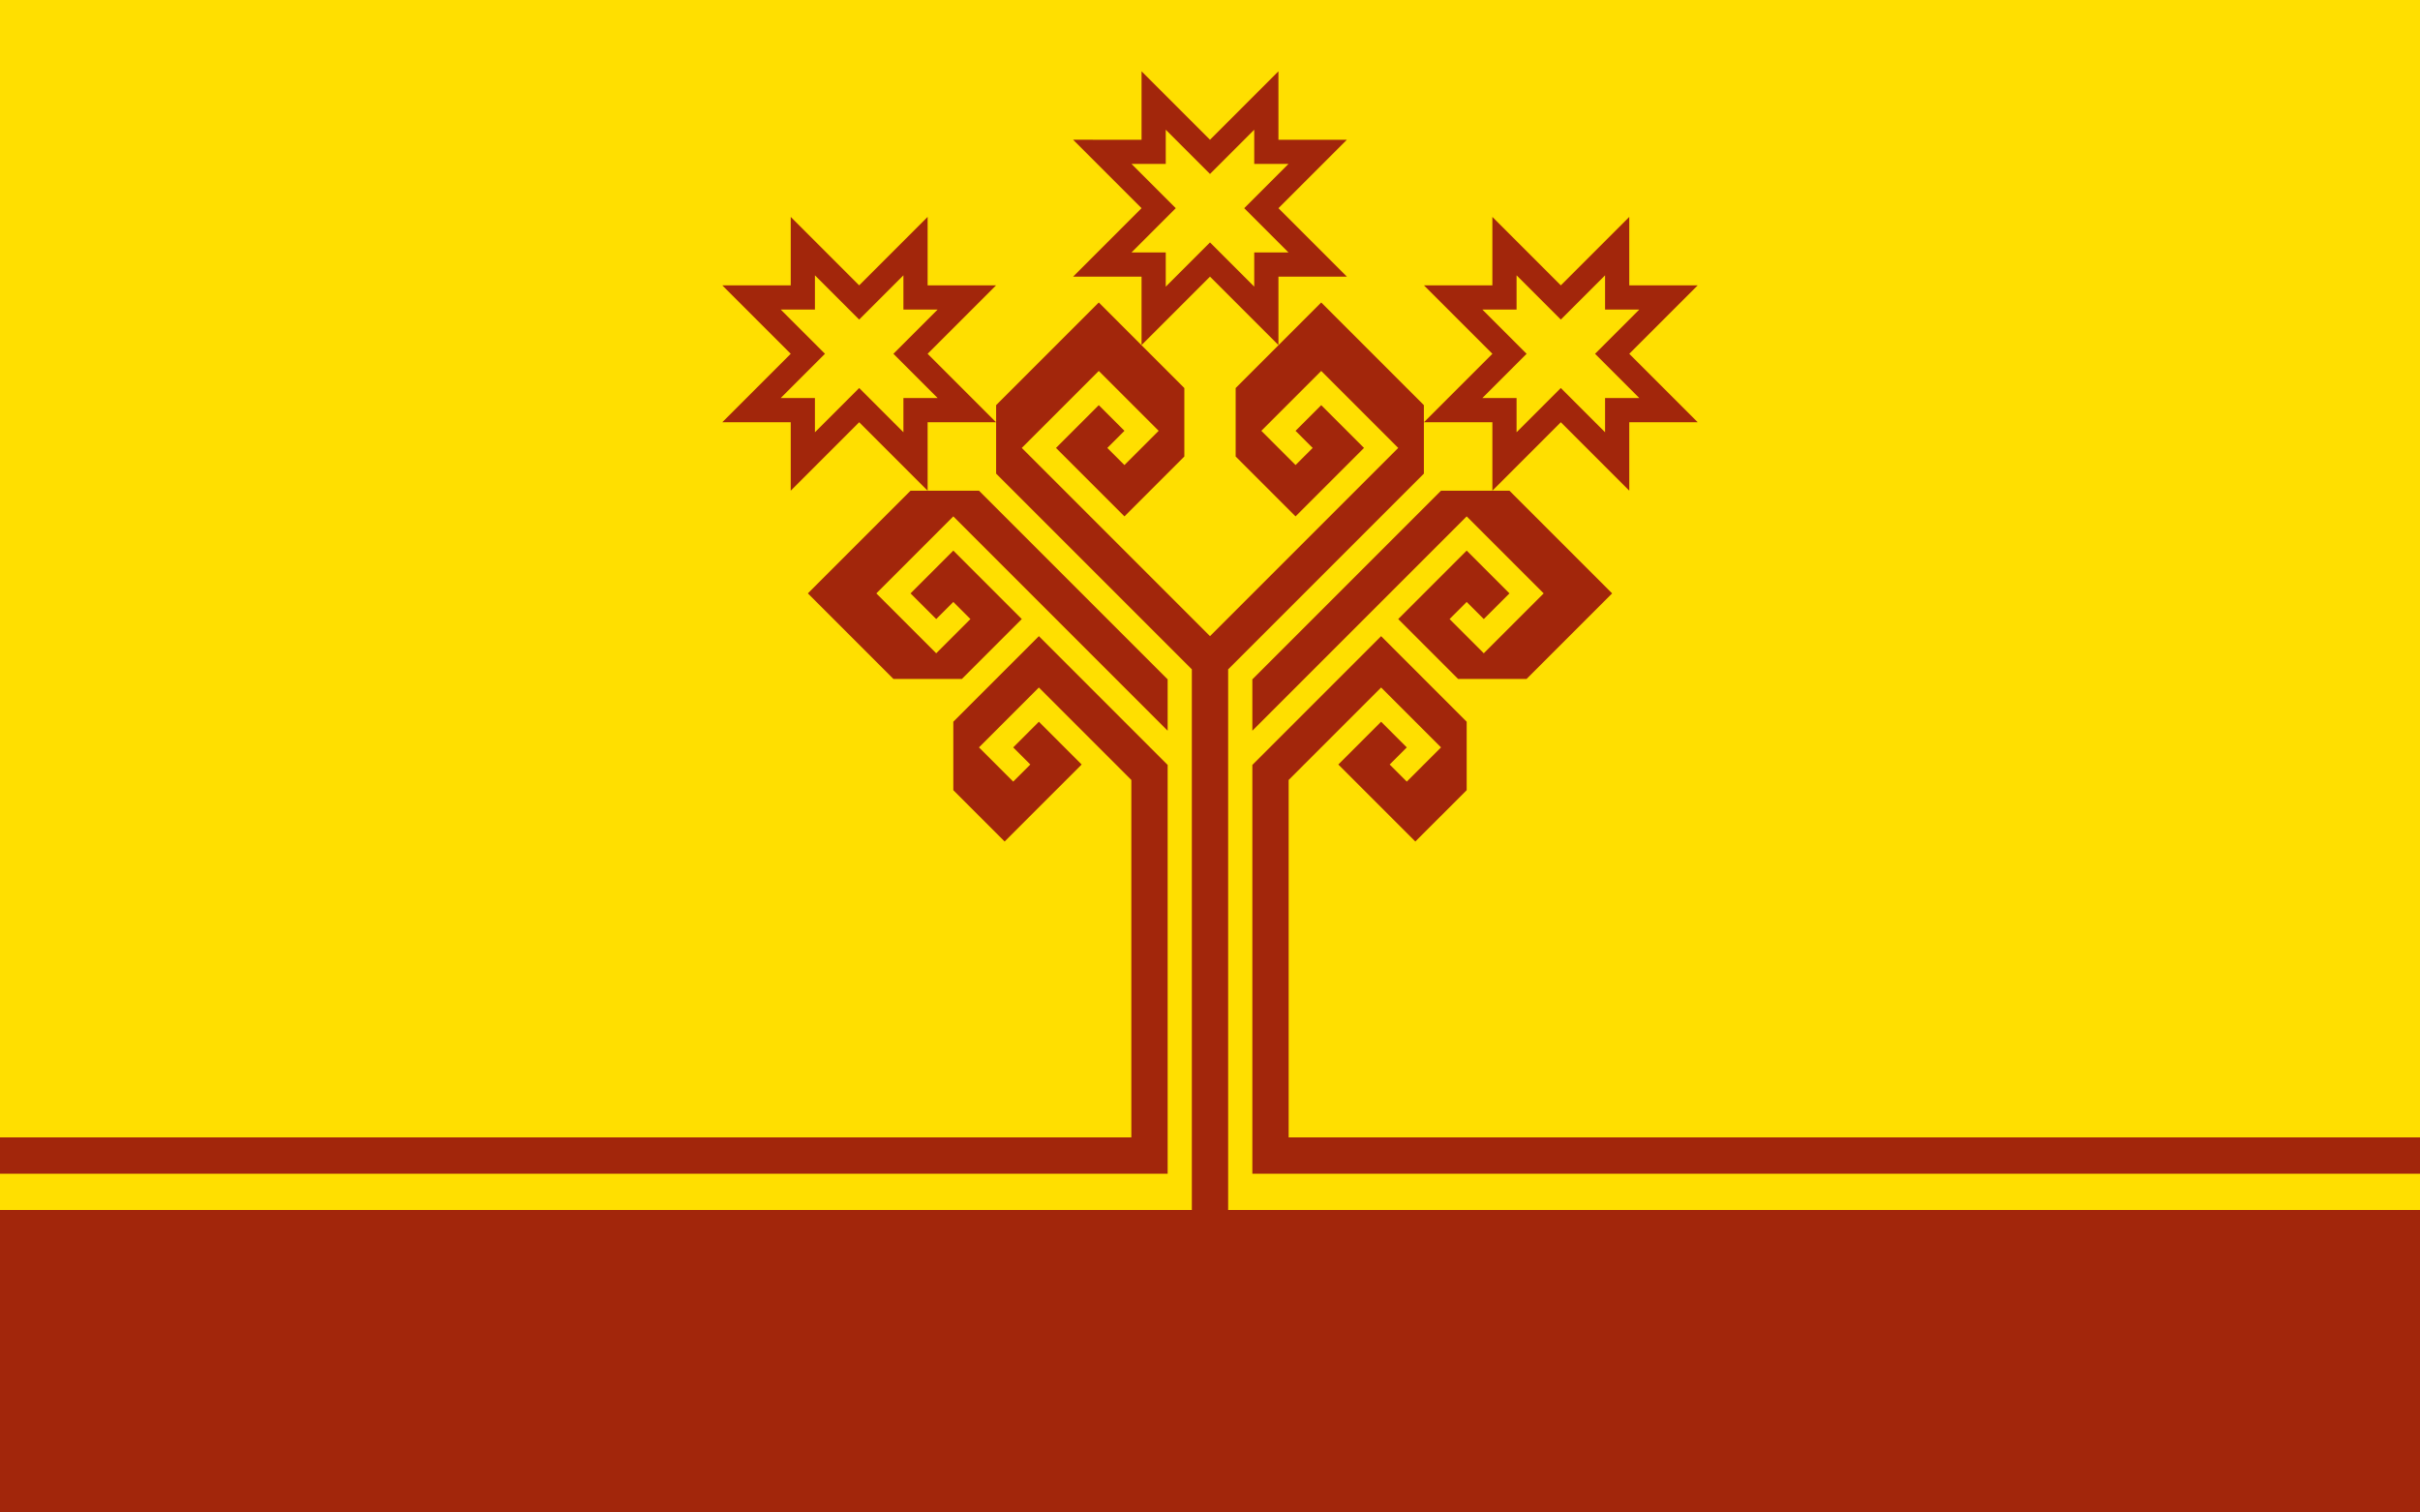
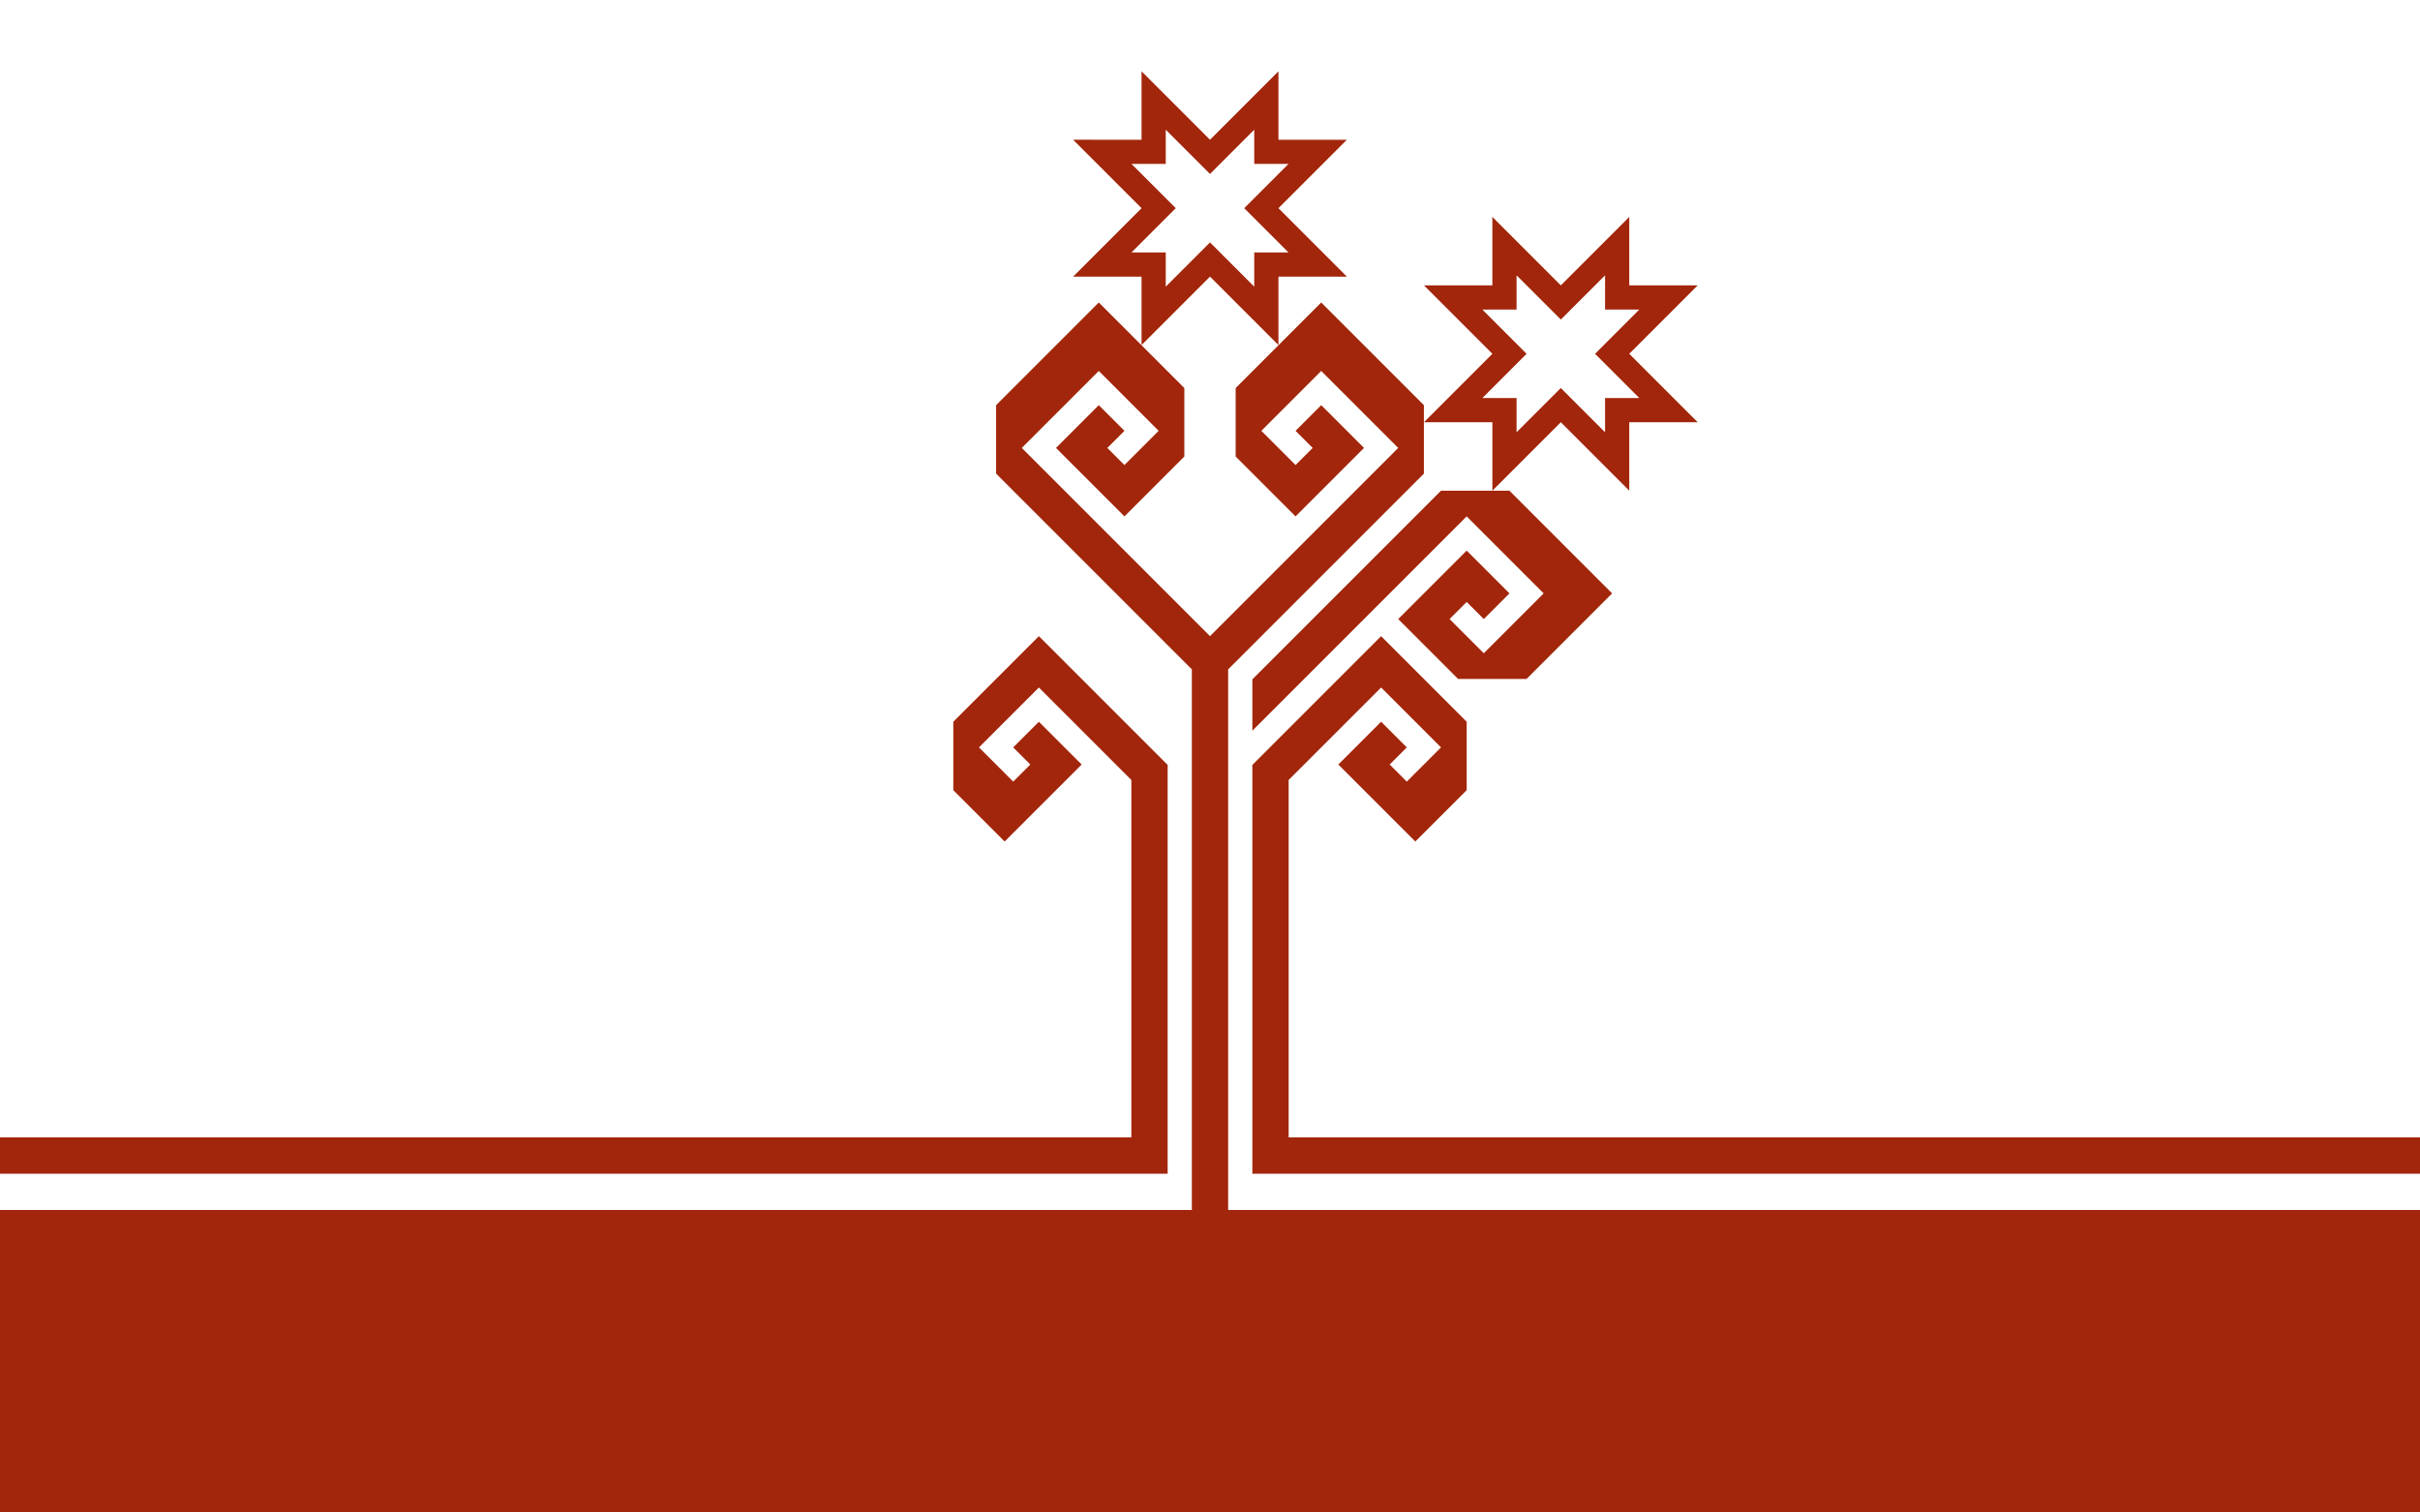
<svg xmlns="http://www.w3.org/2000/svg" xml:space="preserve" width="2000px" height="1250px" version="1.1" style="shape-rendering:geometricPrecision; text-rendering:geometricPrecision; image-rendering:optimizeQuality; fill-rule:evenodd; clip-rule:evenodd" viewBox="0 0 200000000 125000000">
  <defs>
    <style type="text/css">
   
    .fil1 {fill:#A2260B}
    .fil0 {fill:#FFDF00}
   
  </style>
  </defs>
  <g id="Слой_x0020_1">
-     <rect class="fil0" width="200000000" height="125000000" />
    <path class="fil1" d="M128993000 23583000l5657000 -5657000 0 5657000 5657000 0 -5657000 5657000 5657000 5657000 -5657000 0 0 5656000 -5657000 -5657000 -5656000 5657000 0 -5657000 -5657000 0 5657000 -5656000 -5657000 -5657000 5656000 0 0 -5657000 5657000 5657000zm-3657000 2000000l0 -2829000 3657000 3657000 3657000 -3656000 0 2828000 2829000 0 -3657000 3657000 3656000 3656000 -2828000 0 0 2829000 -3657000 -3657000 -3657000 3657000 0 -2829000 -2828000 0 3657000 -3656000 -3657000 -3657000 2828000 0z" />
-     <path class="fil1" d="M71006000 23583000l5657000 -5657000 0 5657000 5657000 0 -5657000 5657000 5657000 5657000 -5657000 -1000 1000 5657000 -5657000 -5657000 -5657000 5657000 0 -5657000 -5657000 0 5657000 -5657000 -5657000 -5657000 5657000 0 0 -5656000 5656000 5657000zm-3657000 1999000l0 -2828000 3657000 3657000 3657000 -3657000 0 2828000 2829000 0 -3657000 3657000 3656000 3657000 -2828000 0 0 2828000 -3656000 -3656000 -3658000 3657000 0 -2829000 -2827000 0 3656000 -3657000 -3657000 -3657000 2828000 0z" />
    <path class="fil1" d="M100000000 11550000l5656000 -5657000 1000 5657000 5656000 0 -5656000 5657000 5657000 5657000 -5657000 -1000 0 5657000 -5657000 -5657000 -5657000 5657000 0 -5657000 -5656000 0 5656000 -5657000 -5657000 -5657000 5657000 1000 0 -5657000 5657000 5657000zm-3657000 1999000l0 -2828000 3657000 3657000 3656000 -3657000 0 2828000 2829000 0 -3657000 3657000 3657000 3657000 -2829000 0 0 2828000 -3656000 -3656000 -3657000 3657000 0 -2829000 -2828000 0 3656000 -3657000 -3657000 -3657000 2829000 0z" />
    <polygon class="fil1" points="103500000,63219000 103500000,97000000 200000000,97000000 200000000,94000000 106500000,94000000 106500000,64461000 114142000,56819000 119092000,61769000 116263000,64597000 114849000,63183000 116263000,61769000 114142000,59648000 110606000,63183000 116970000,69547000 121213000,65305000 121213000,59648000 114142000,52577000 " />
    <polygon class="fil1" points="96500000,63219000 96500000,97000000 0,97000000 0,94000000 93500000,94000000 93500000,64461000 85858000,56819000 80908000,61769000 83737000,64597000 85151000,63183000 83737000,61769000 85858000,59648000 89393000,63183000 83029000,69547000 78787000,65305000 78787000,59647000 85858000,52576000 " />
-     <polygon class="fil1" points="96500000,56147000 96500000,60390000 78787000,42677000 72423000,49041000 77373000,53991000 80201000,51162000 78787000,49748000 77373000,51162000 75252000,49041000 78787000,45505000 84444000,51162000 79494000,56112000 73838000,56112000 66766000,49041000 75252000,40556000 80909000,40556000 " />
    <polygon class="fil1" points="103500000,56147000 103500000,60390000 121213000,42677000 127577000,49041000 122627000,53991000 119799000,51162000 121213000,49748000 122627000,51162000 124748000,49041000 121213000,45505000 115556000,51162000 120506000,56112000 126162000,56112000 133234000,49041000 124748000,40556000 119091000,40556000 " />
    <polygon class="fil1" points="0,100000000 98500000,100000000 98500000,55319000 82323000,39142000 82323000,33485000 90808000,25000000 97879000,32071000 97879000,37727000 92929000,42677000 87272000,37020000 90808000,33485000 92929000,35606000 91515000,37020000 92929000,38434000 95757000,35606000 90808000,30656000 84444000,37020000 100000000,52576000 115556000,37020000 109192000,30656000 104243000,35606000 107071000,38434000 108485000,37020000 107071000,35606000 109192000,33485000 112728000,37020000 107071000,42677000 102121000,37727000 102121000,32071000 109192000,25000000 117677000,33485000 117677000,39142000 101500000,55319000 101500000,100000000 200000000,100000000 200000000,125000000 0,125000000 " />
  </g>
</svg>